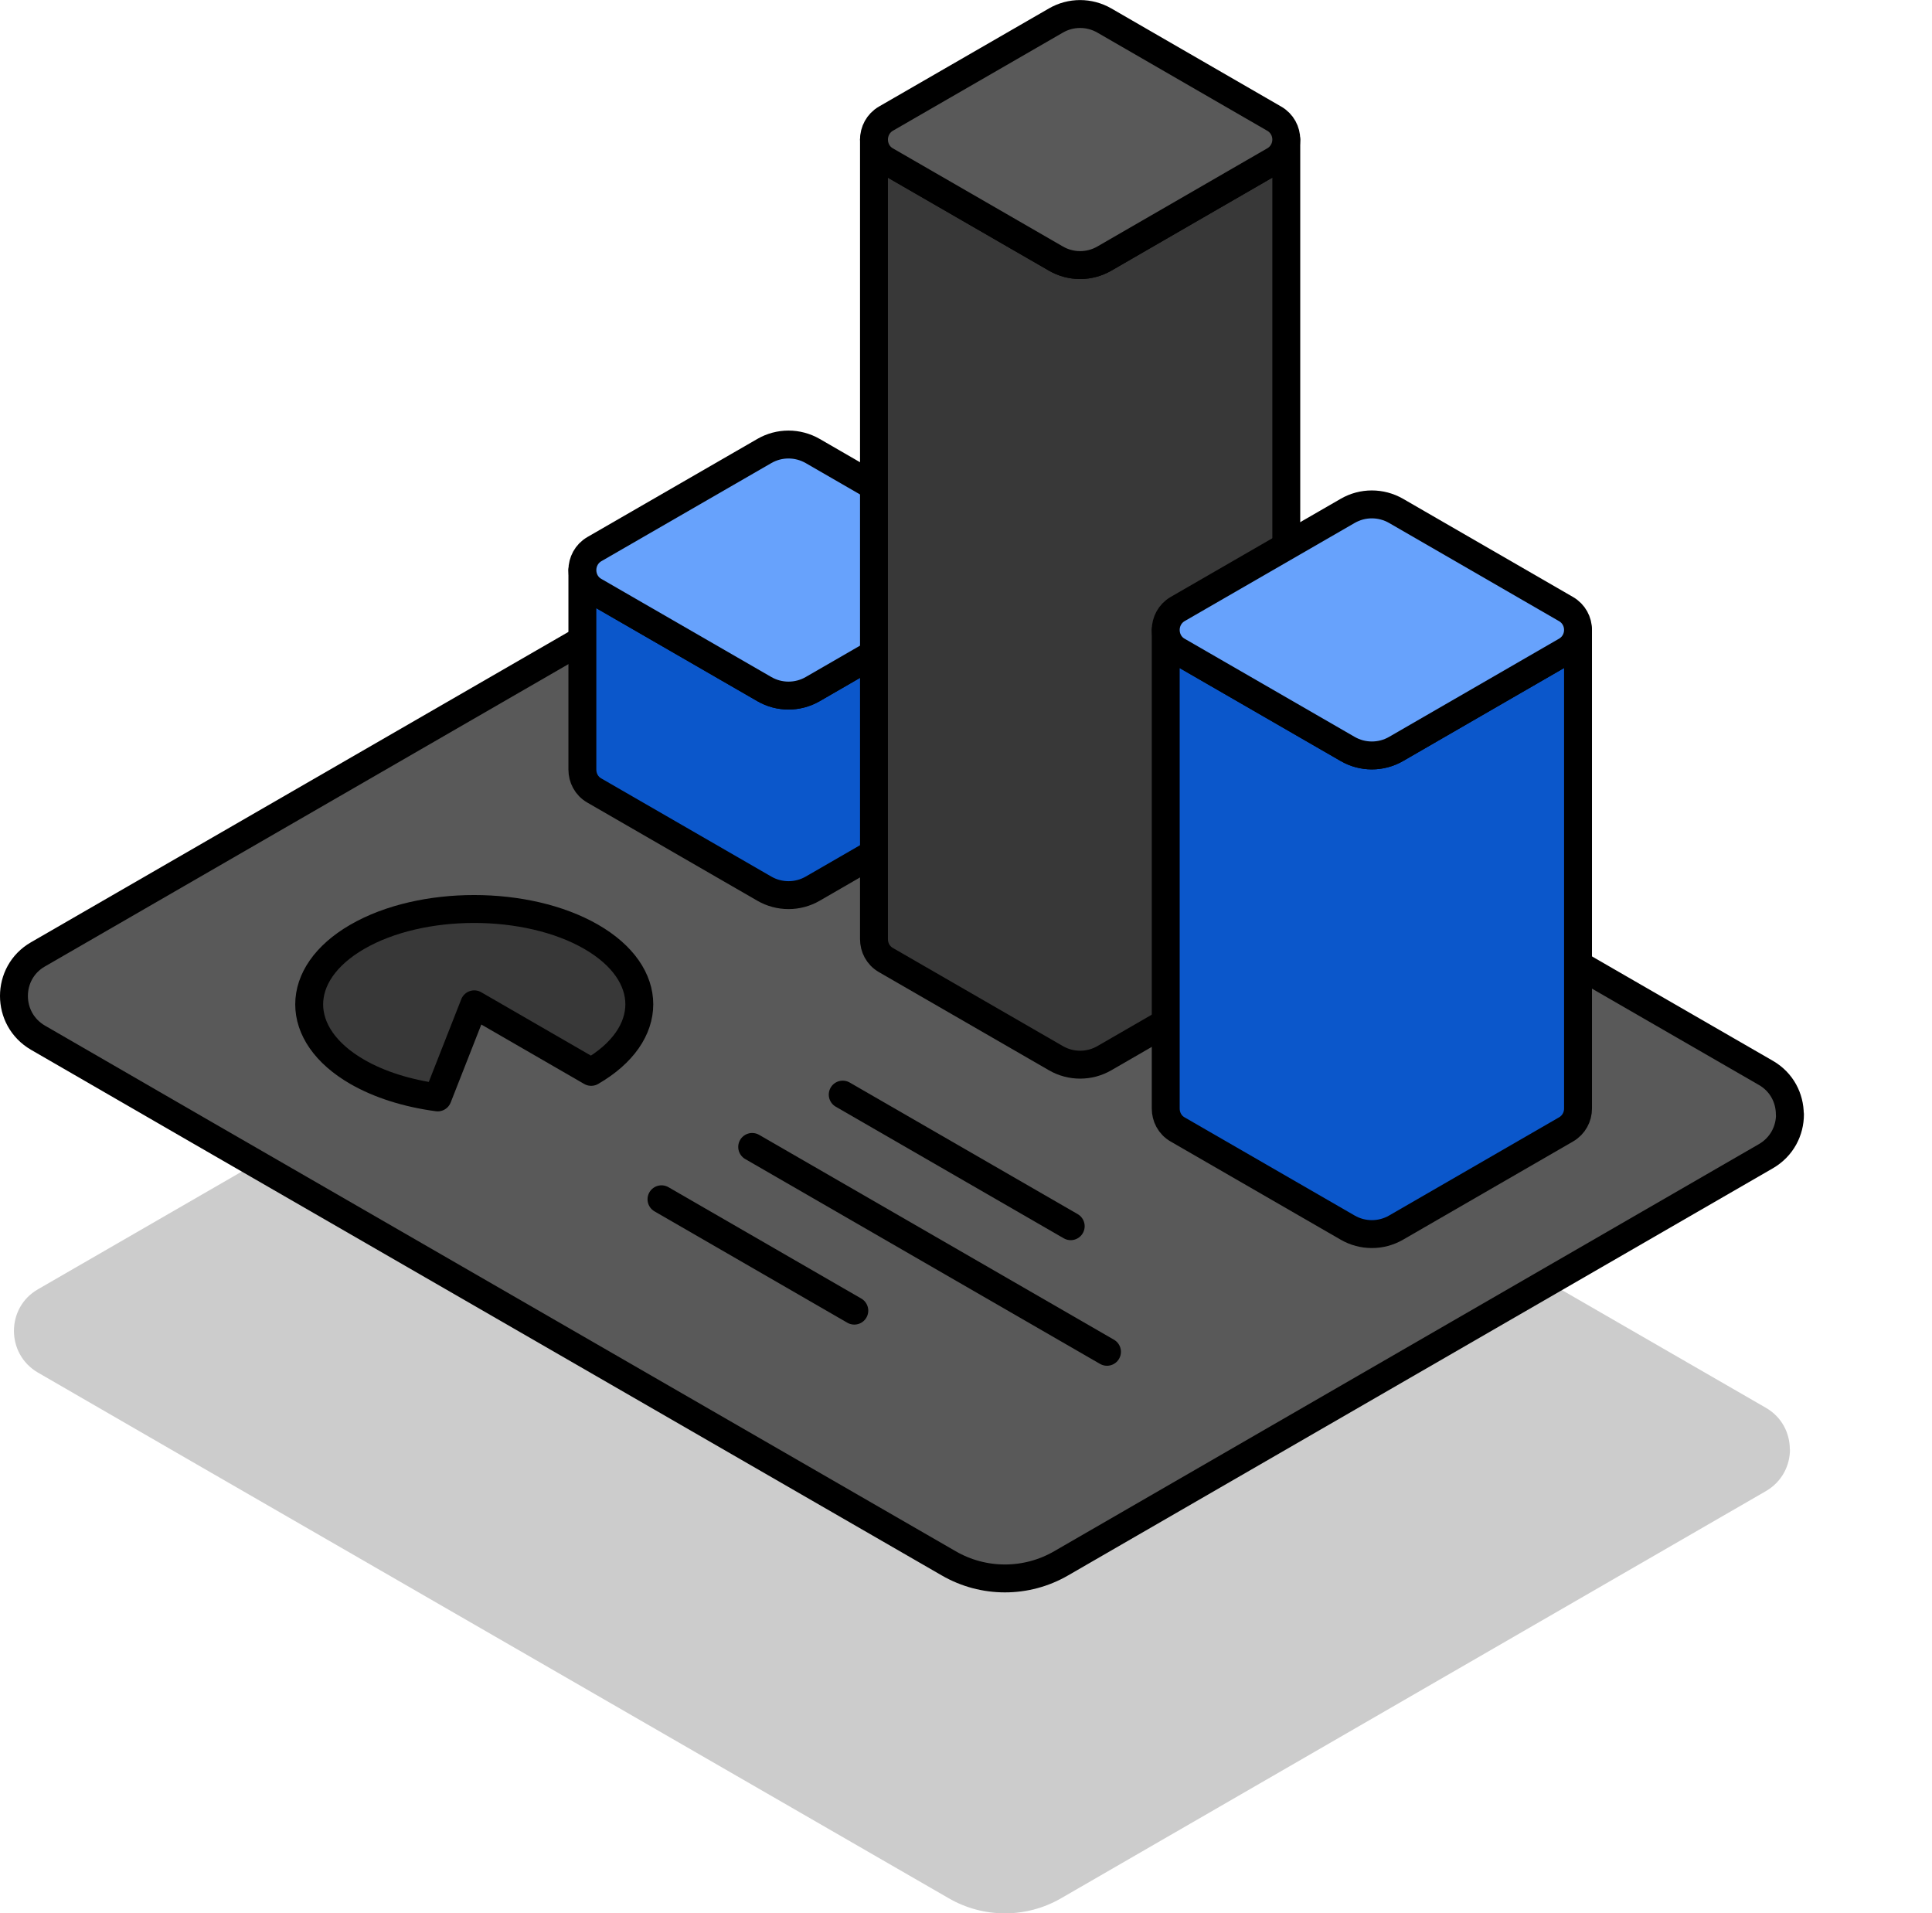
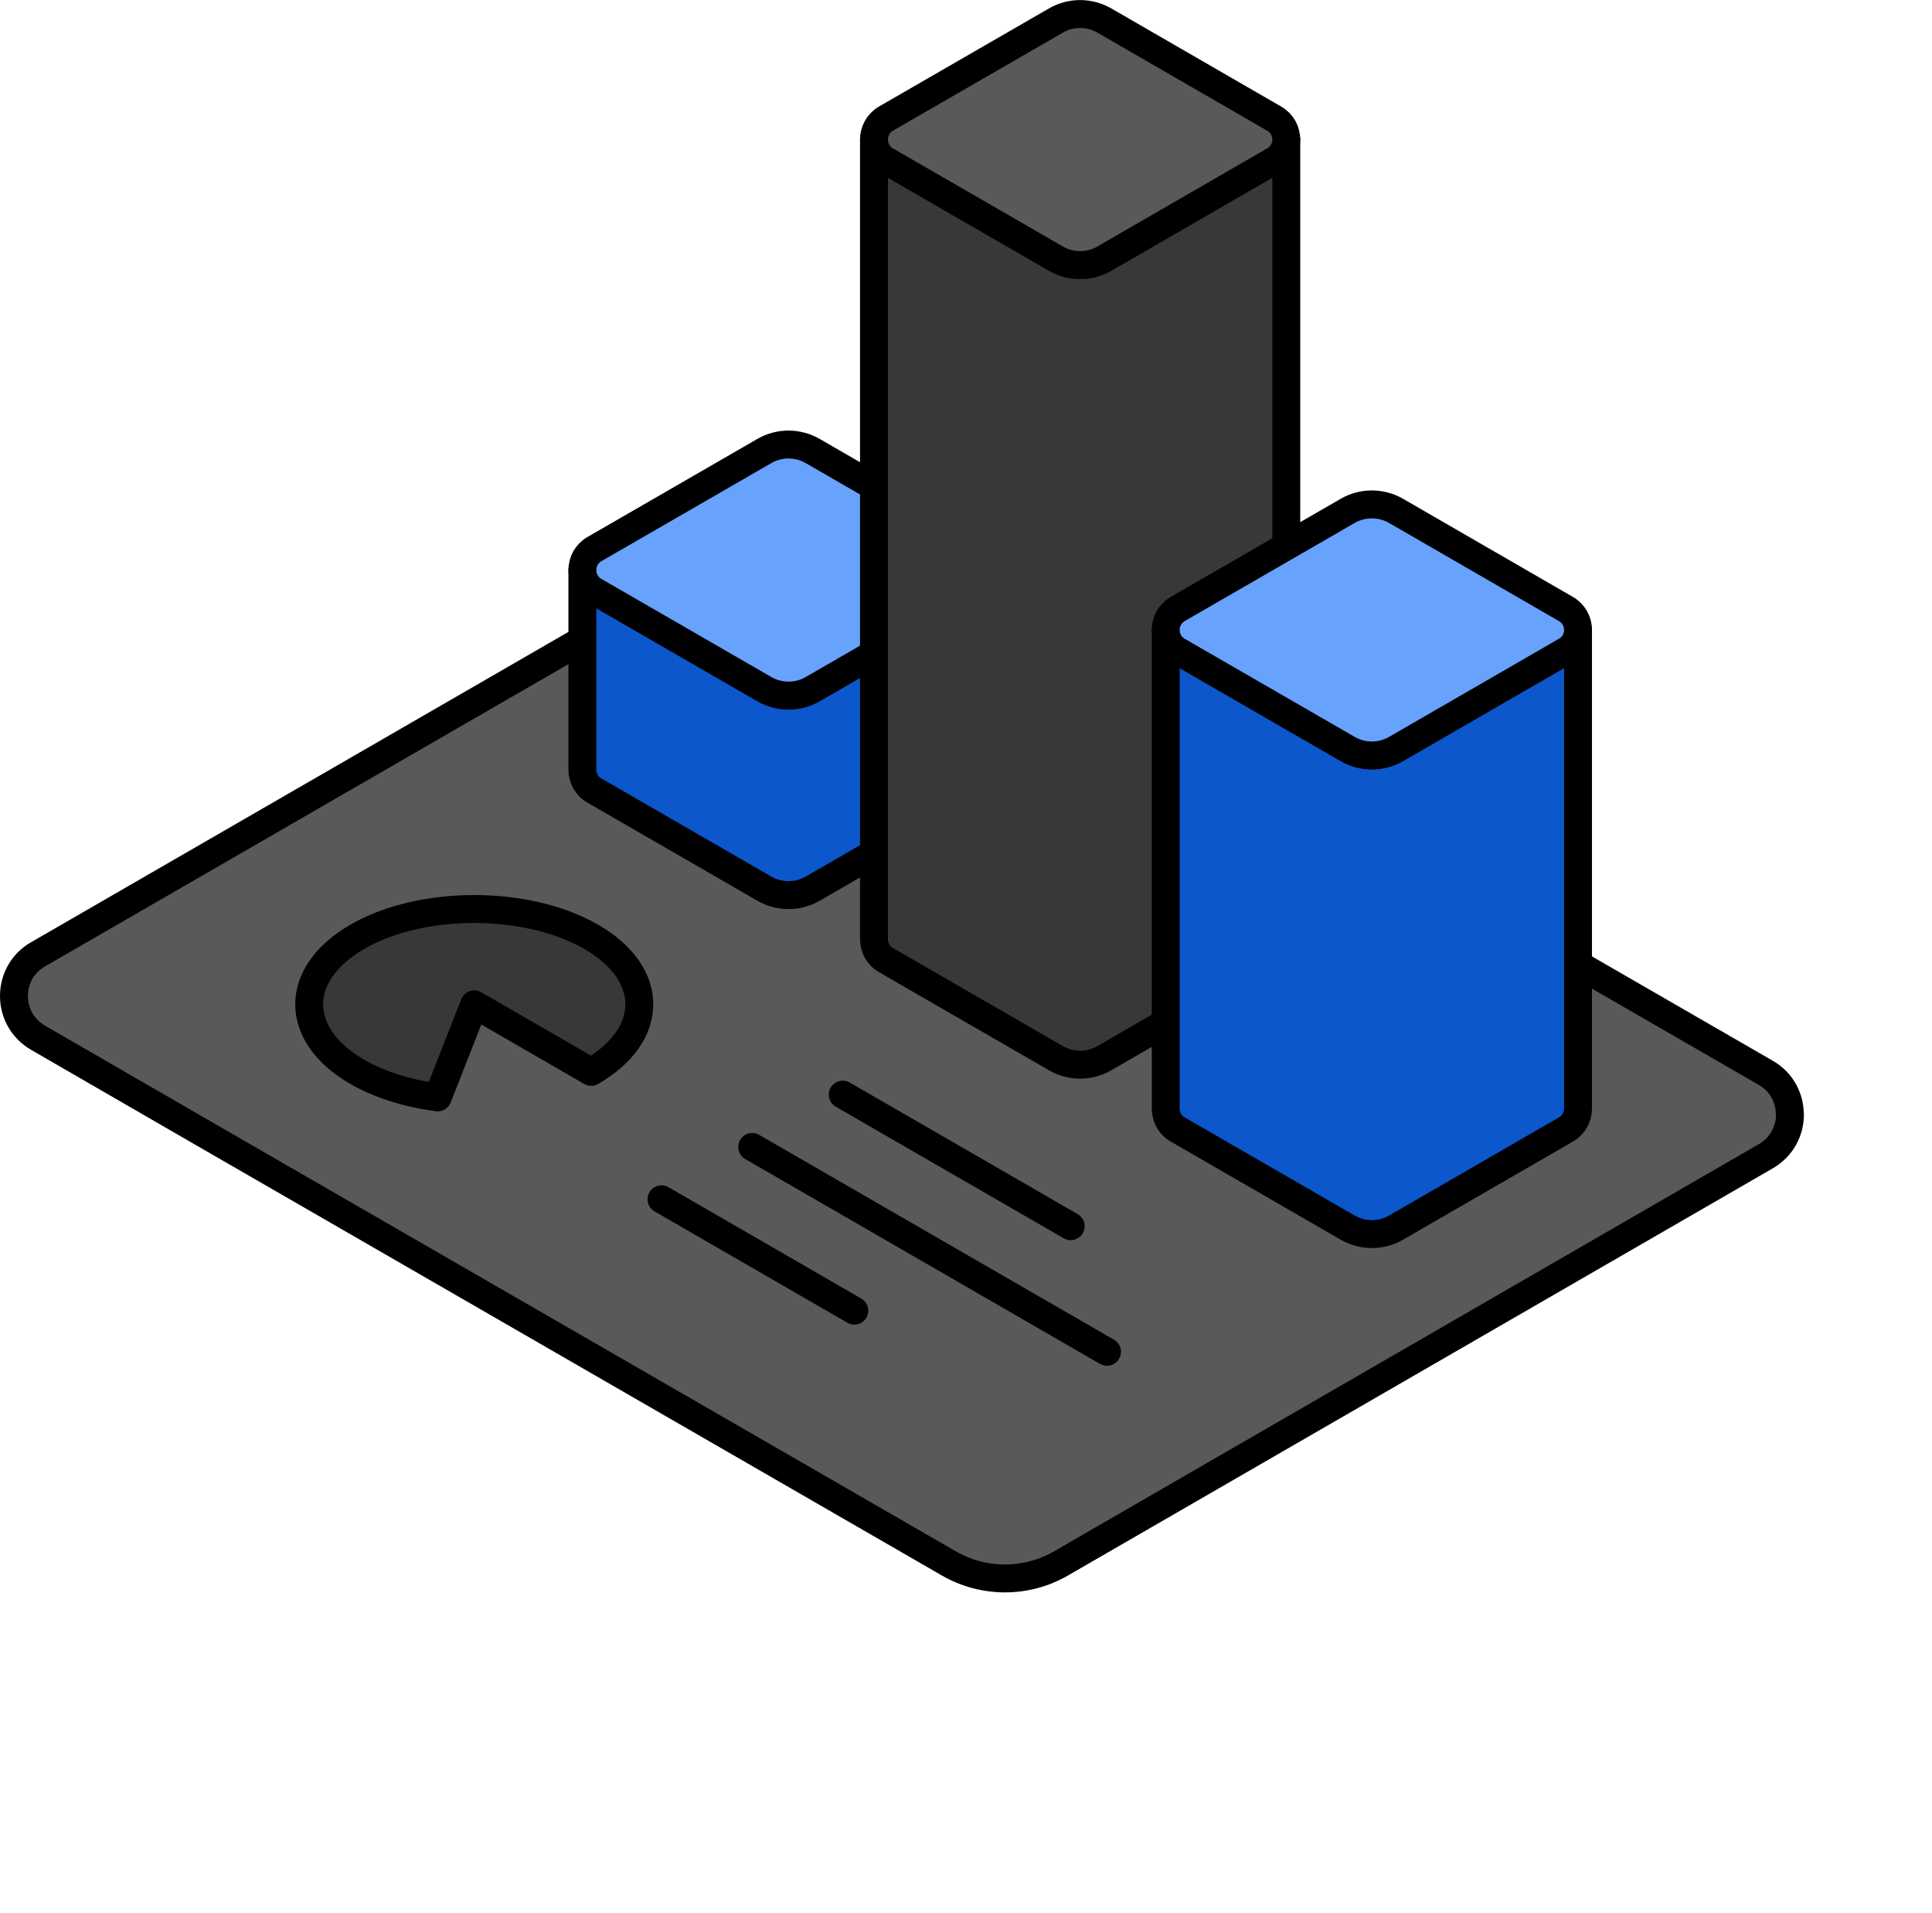
<svg xmlns="http://www.w3.org/2000/svg" id="Layer_1" viewBox="0 0 138.47 137.1">
  <defs>
    <style>.cls-1{fill:#595959;}.cls-1,.cls-2,.cls-3,.cls-4,.cls-5,.cls-6{stroke:#000;stroke-linecap:round;stroke-linejoin:round;stroke-width:2px;}.cls-2{fill:#0b57cb;}.cls-3{fill:#383838;}.cls-4{fill:none;}.cls-7{opacity:.2;}.cls-5{filter:url(#outer-glow-1);}.cls-5,.cls-6{fill:#67a2fc;}.cls-6{filter:url(#outer-glow-2);}</style>
    <filter id="outer-glow-1" filterUnits="userSpaceOnUse">
      <feOffset dx="0" dy="0" />
      <feGaussianBlur result="blur" stdDeviation="8" />
      <feFlood flood-color="#67a2fc" flood-opacity="1" />
      <feComposite in2="blur" operator="in" />
      <feComposite in="SourceGraphic" />
    </filter>
    <filter id="outer-glow-2" filterUnits="userSpaceOnUse">
      <feOffset dx="0" dy="0" />
      <feGaussianBlur result="blur-2" stdDeviation="8" />
      <feFlood flood-color="#67a2fc" flood-opacity="1" />
      <feComposite in2="blur-2" operator="in" />
      <feComposite in="SourceGraphic" />
    </filter>
  </defs>
-   <path class="cls-7" d="M128.29,103.86c0,1.16-.57,2.32-1.72,2.99l-50.52,29.18c-2.49,1.44-5.56,1.44-8.05,0L14.47,105.15l-11.75-6.79c-1.15-.67-1.72-1.83-1.72-2.99s.57-2.32,1.72-2.98l50.52-29.17c2.49-1.44,5.56-1.44,8.05,0l65.27,37.66c1.15,.66,1.72,1.82,1.72,2.98Z" />
  <path class="cls-1" d="M128.29,79.86c0,1.16-.57,2.32-1.72,2.99l-50.52,29.18c-2.49,1.44-5.56,1.44-8.05,0L14.47,81.15l-11.75-6.79c-1.15-.67-1.72-1.83-1.72-2.99s.57-2.32,1.72-2.98l50.52-29.17c2.49-1.44,5.56-1.44,8.05,0l65.27,37.66c1.15,.66,1.72,1.82,1.72,2.98Z" />
  <g>
    <path class="cls-2" d="M71.29,40.85v14.3c0,.58-.29,1.17-.87,1.5l-12.17,7.03c-1.07,.62-2.4,.62-3.47,0l-12.18-7.03c-.58-.33-.86-.92-.86-1.5v-14.3h0c0,.58,.29,1.17,.86,1.5l12.18,7.03c1.07,.62,2.39,.62,3.47,0l12.17-7.03c.58-.33,.87-.92,.87-1.5Z" />
    <path class="cls-5" d="M71.29,40.85c0,.58-.29,1.17-.87,1.5l-12.17,7.03c-1.07,.62-2.4,.62-3.47,0l-12.18-7.03c-.58-.33-.86-.92-.86-1.5s.29-1.17,.86-1.5l12.18-7.03c1.07-.62,2.39-.62,3.47,0l12.17,7.03c.58,.33,.87,.92,.87,1.5Z" />
  </g>
  <g>
    <path class="cls-3" d="M92.19,10v57.3c0,.58-.29,1.17-.87,1.5l-12.17,7.03c-1.07,.62-2.4,.62-3.47,0l-12.18-7.03c-.58-.33-.86-.92-.86-1.5V10h0c0,.58,.29,1.17,.86,1.5l12.18,7.03c1.07,.62,2.39,.62,3.47,0l12.17-7.03c.58-.33,.87-.92,.87-1.5Z" />
-     <path class="cls-1" d="M92.19,10c0,.58-.29,1.17-.87,1.5l-12.17,7.03c-1.07,.62-2.4,.62-3.47,0l-12.18-7.03c-.58-.33-.86-.92-.86-1.5s.29-1.17,.86-1.5l12.18-7.03c1.07-.62,2.39-.62,3.47,0l12.17,7.03c.58,.33,.87,.92,.87,1.5Z" />
+     <path class="cls-1" d="M92.19,10c0,.58-.29,1.17-.87,1.5l-12.17,7.03c-1.07,.62-2.4,.62-3.47,0l-12.18-7.03c-.58-.33-.86-.92-.86-1.5s.29-1.17,.86-1.5l12.18-7.03c1.07-.62,2.39-.62,3.47,0l12.17,7.03c.58,.33,.87,.92,.87,1.5" />
  </g>
  <g>
    <path class="cls-2" d="M113.1,45.14v34.3c0,.58-.29,1.17-.87,1.5l-12.17,7.03c-1.07,.62-2.4,.62-3.47,0l-12.18-7.03c-.58-.33-.86-.92-.86-1.5V45.14h0c0,.58,.29,1.17,.86,1.5l12.18,7.03c1.07,.62,2.39,.62,3.47,0l12.17-7.03c.58-.33,.87-.92,.87-1.5Z" />
    <path class="cls-6" d="M113.1,45.14c0,.58-.29,1.17-.87,1.5l-12.17,7.03c-1.07,.62-2.4,.62-3.47,0l-12.18-7.03c-.58-.33-.86-.92-.86-1.5s.29-1.17,.86-1.5l12.18-7.03c1.07-.62,2.39-.62,3.47,0l12.17,7.03c.58,.33,.87,.92,.87,1.5Z" />
  </g>
  <path class="cls-3" d="M33.99,71.97l-2.62,6.67c-2.18-.29-4.18-.92-5.76-1.83-4.6-2.65-4.6-7.02,0-9.68s12.16-2.65,16.76,0c4.6,2.65,4.6,7.02,0,9.68l-8.38-4.84Z" />
  <line class="cls-4" x1="60.4" y1="78.44" x2="76.74" y2="87.87" />
  <line class="cls-4" x1="53.91" y1="82.19" x2="79.34" y2="96.87" />
  <line class="cls-4" x1="61.23" y1="93.92" x2="47.41" y2="85.94" />
</svg>